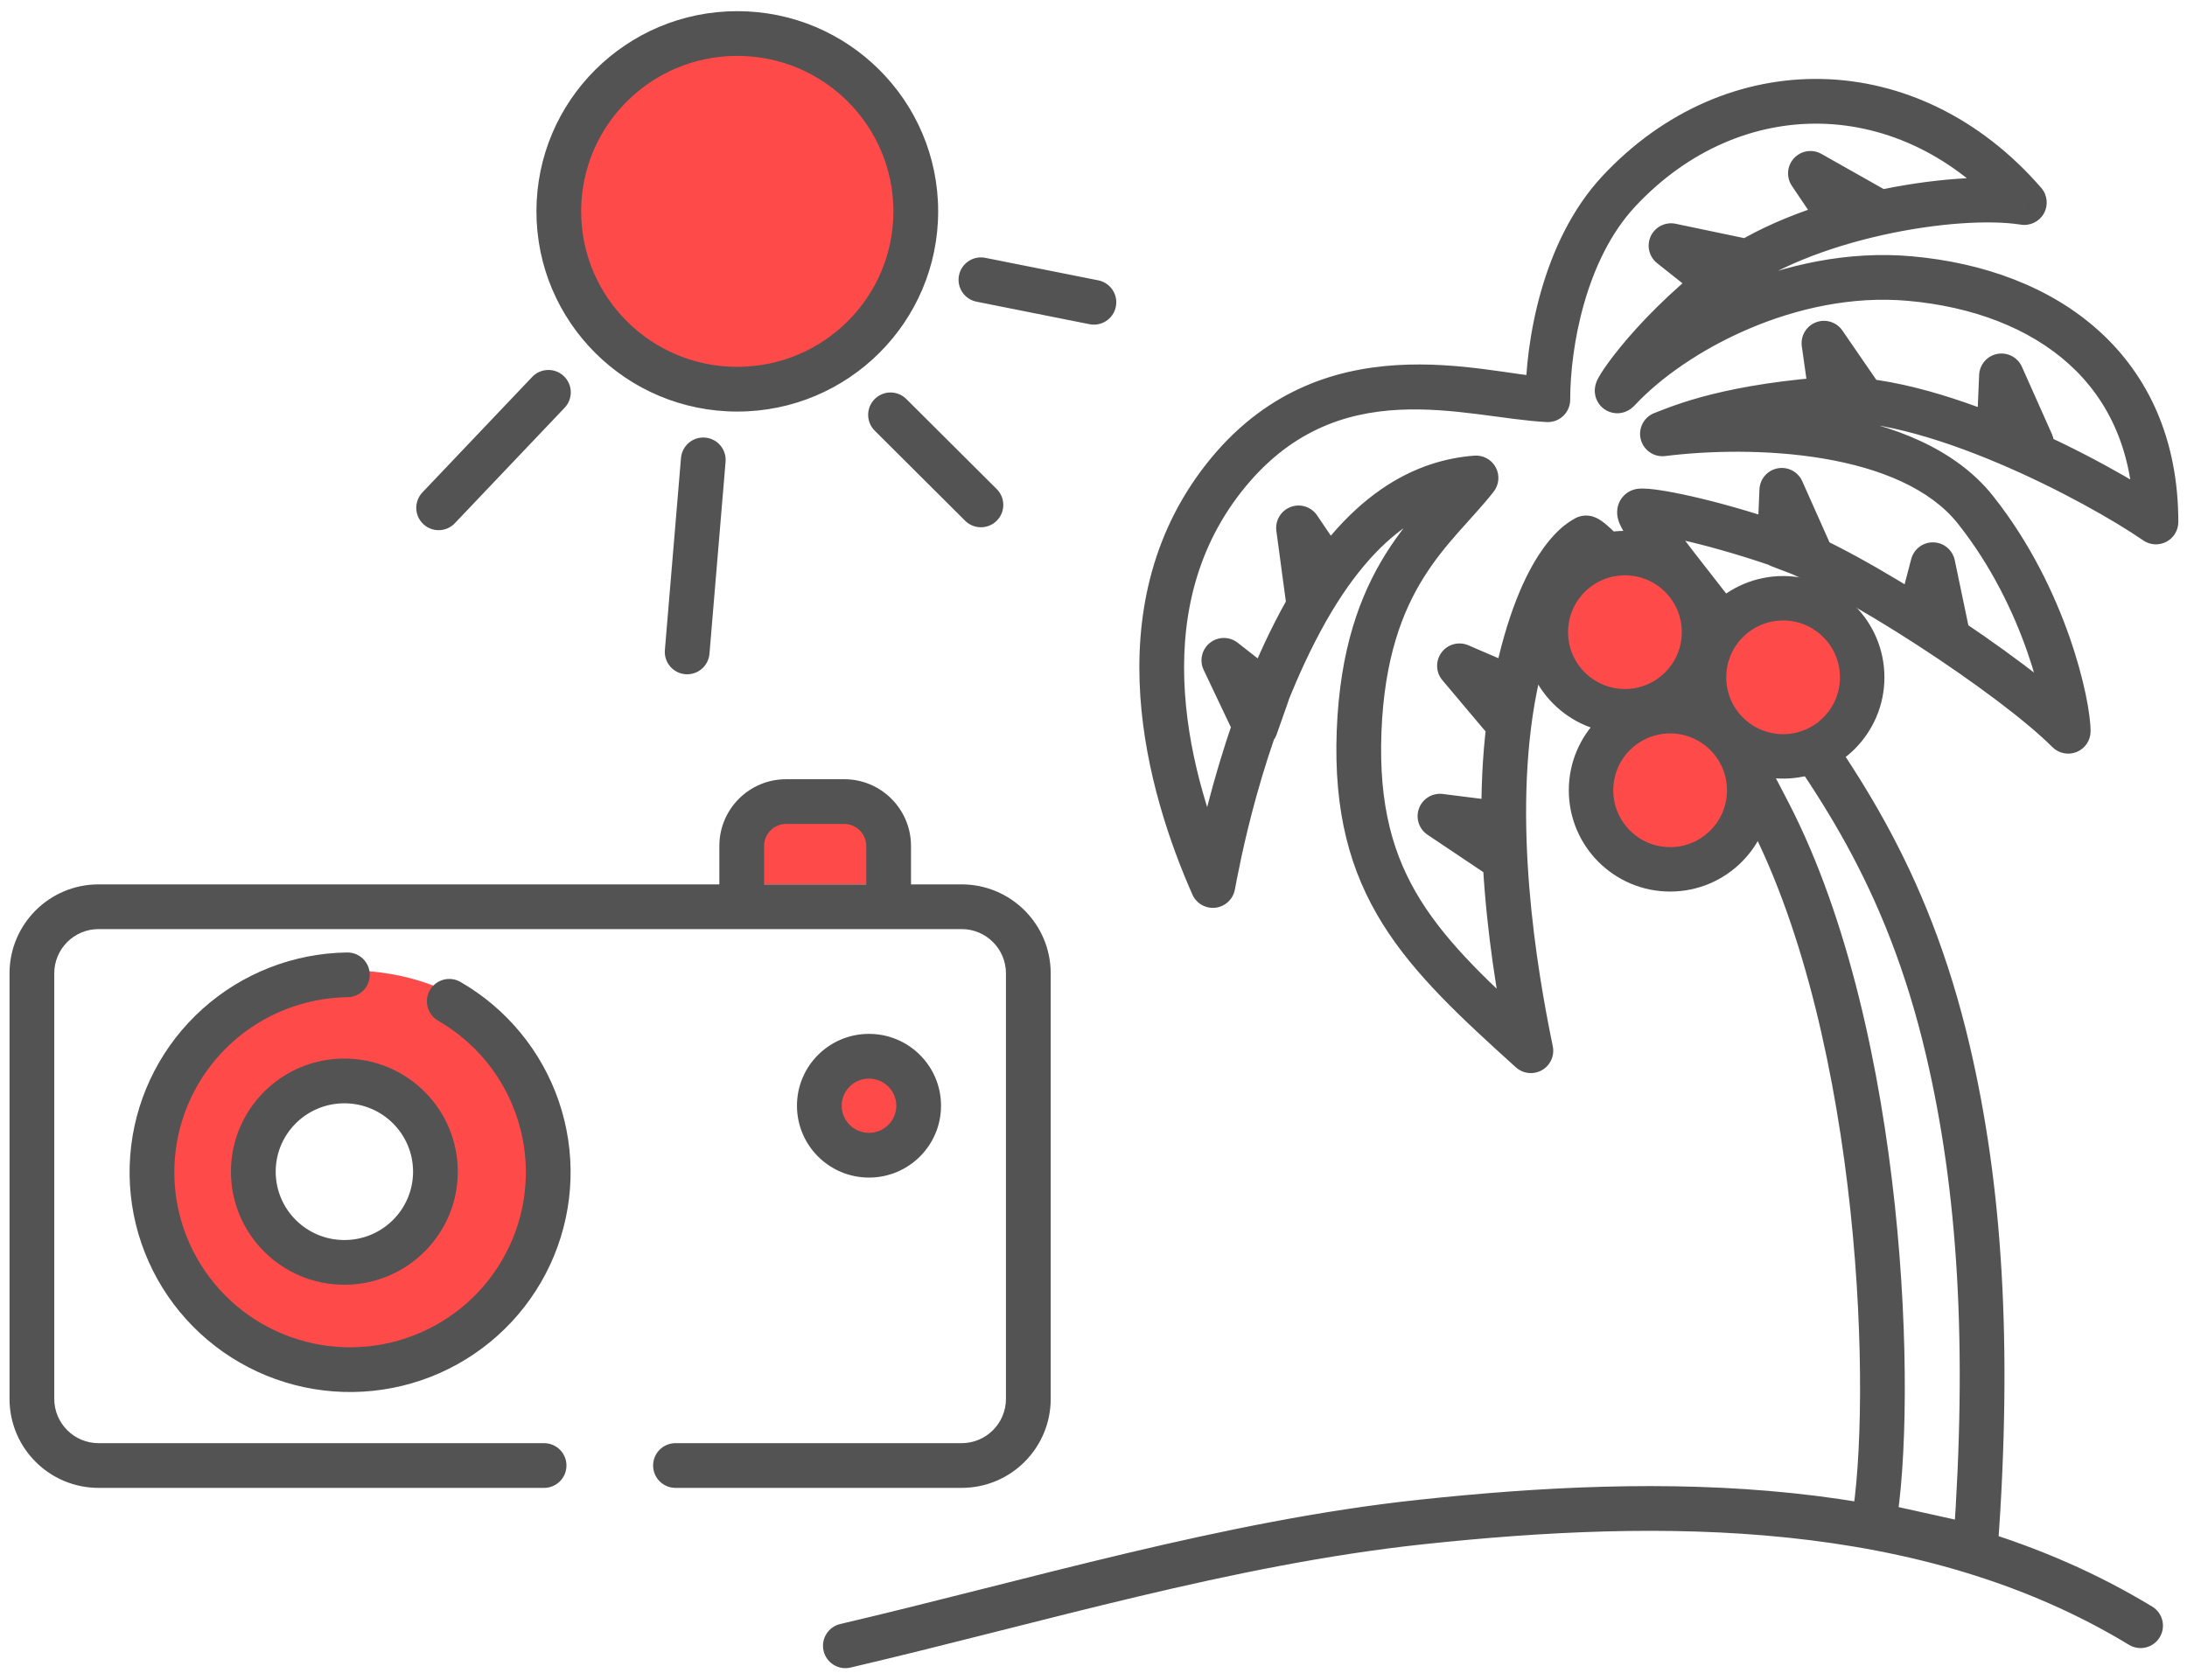
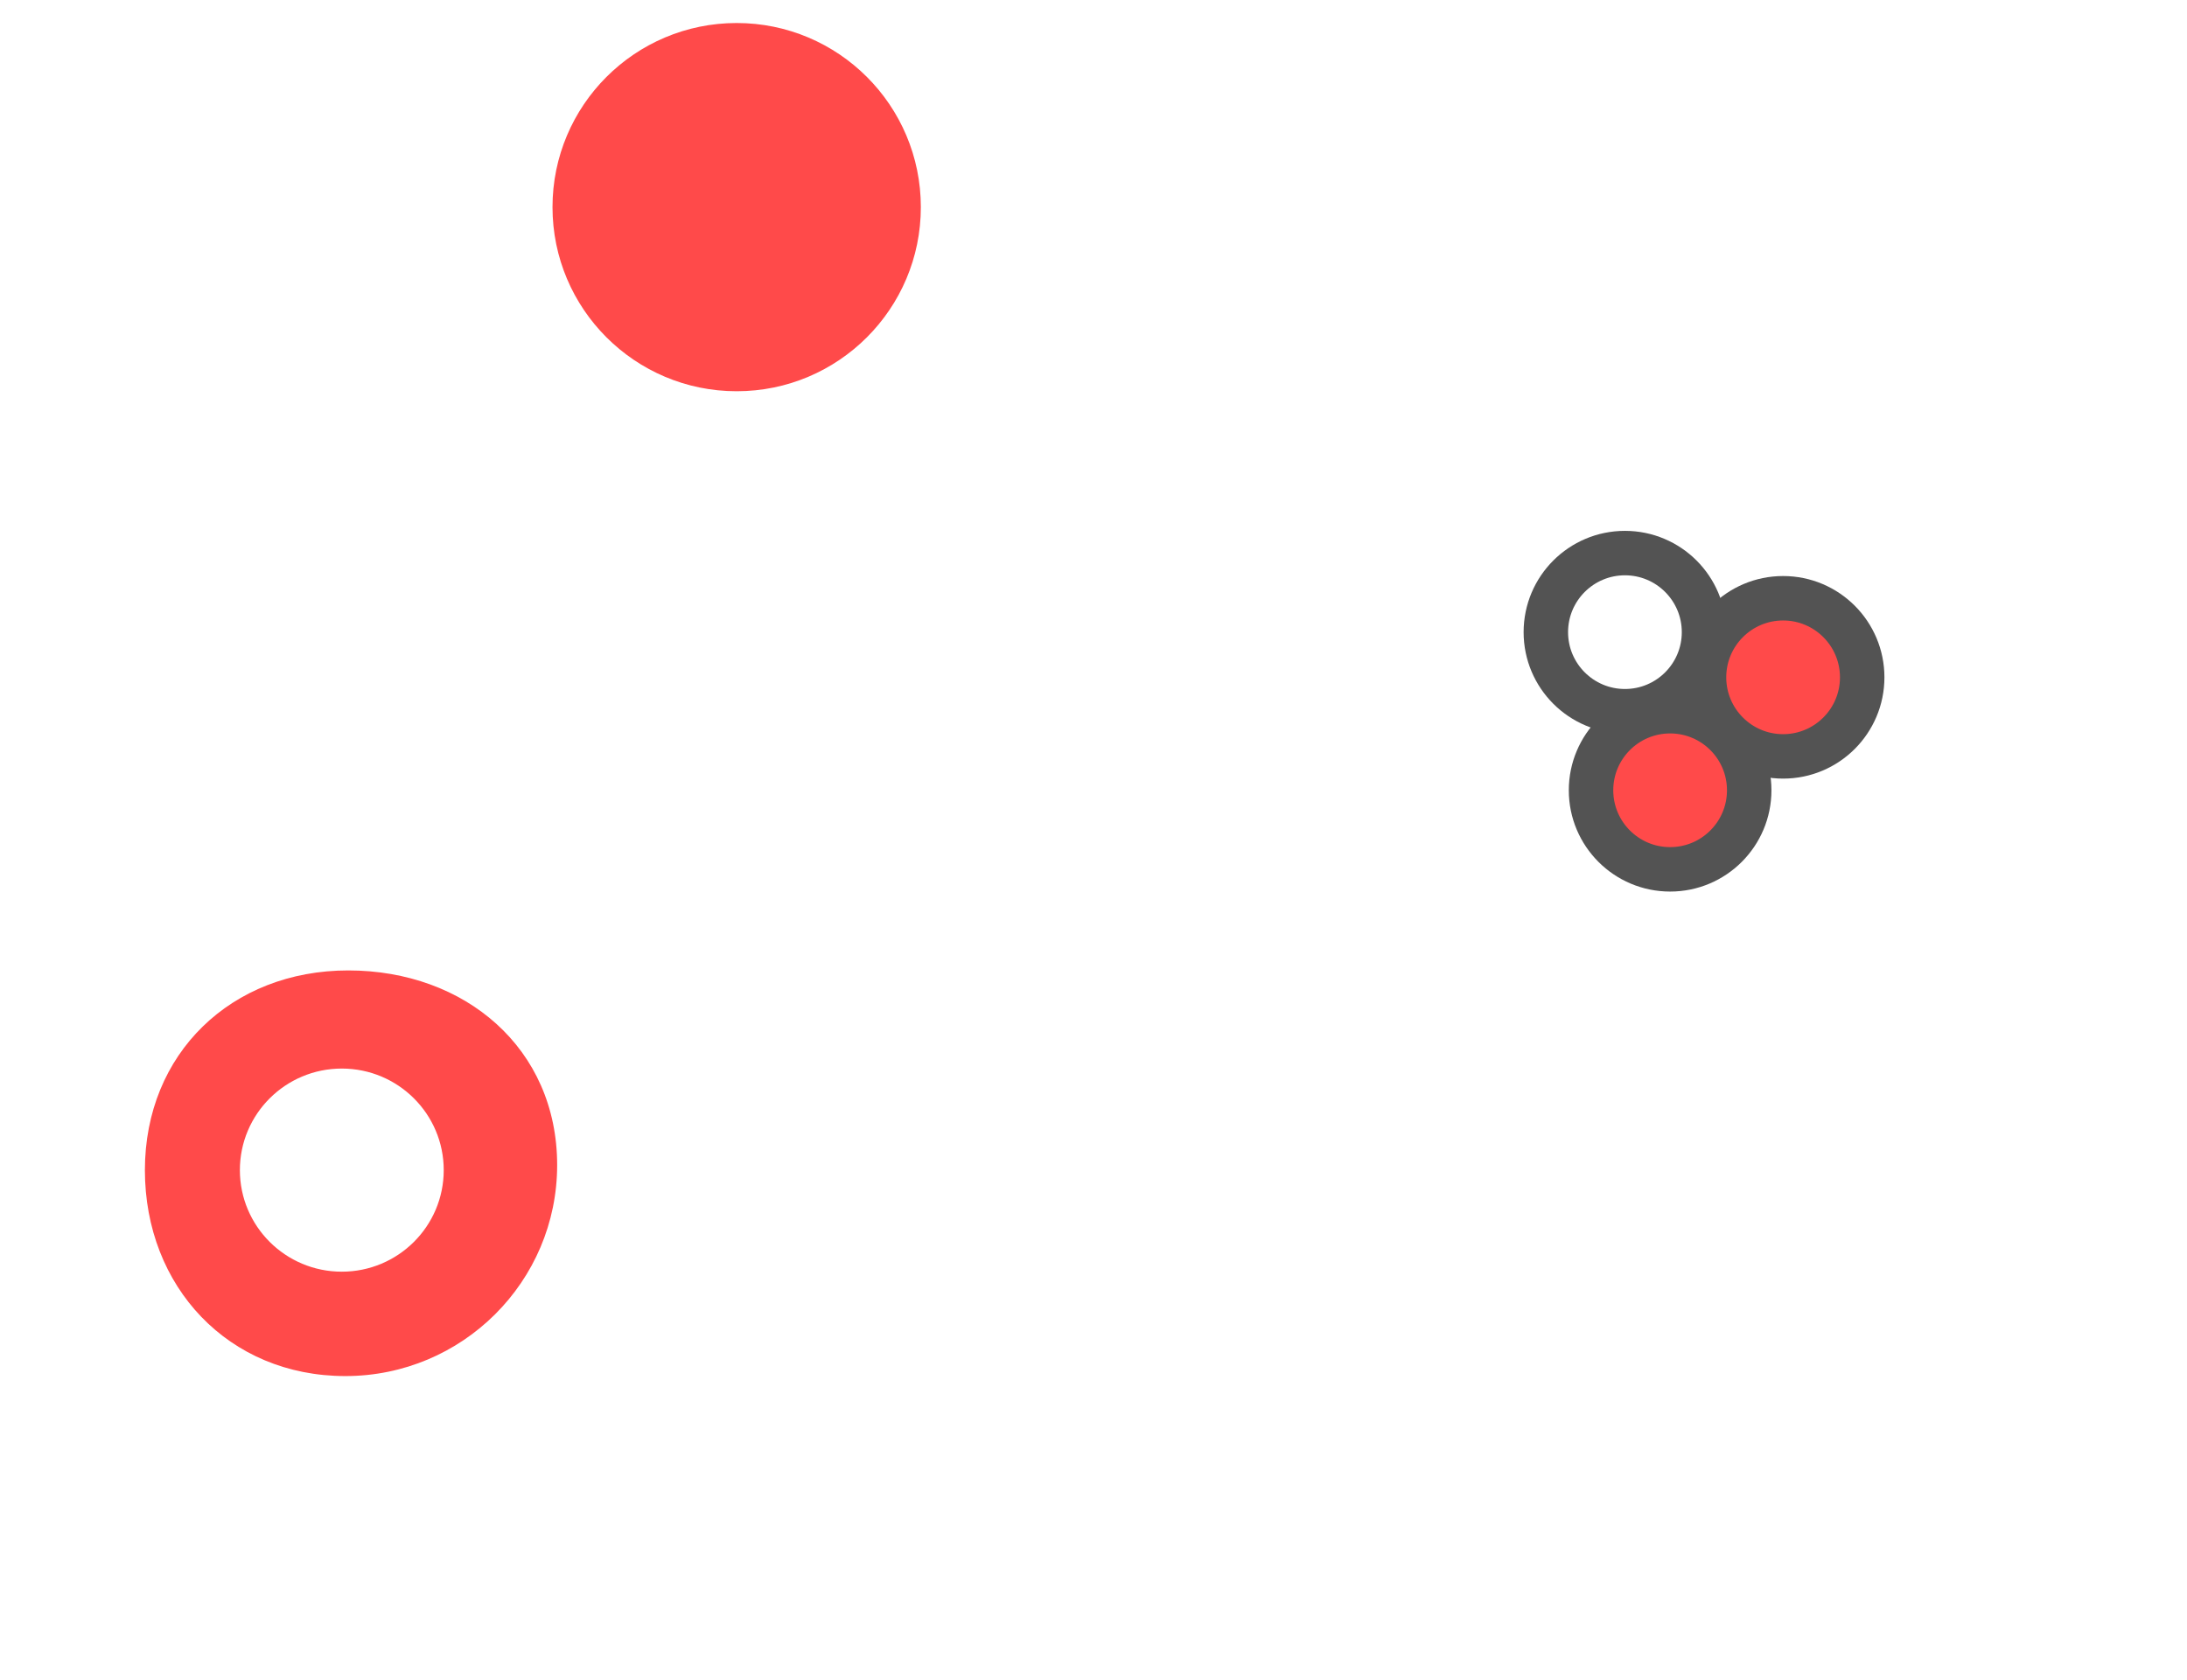
<svg xmlns="http://www.w3.org/2000/svg" width="95" height="73" viewBox="0 0 95 73" fill="none">
  <path d="M40 9C40 13.418 36.418 17 32 17C27.582 17 24 13.418 24 9C24 4.582 27.582 1 32 1C36.418 1 40 4.582 40 9Z" fill="#FF4A4A" />
  <path fill-rule="evenodd" clip-rule="evenodd" d="M15.003 59.792C20.083 59.792 24.202 55.687 24.202 50.623C24.202 45.559 20.209 42.166 15.128 42.166C10.047 42.166 6.294 45.779 6.294 50.843C6.294 55.907 9.922 59.792 15.003 59.792ZM14.847 55.256C17.293 55.256 19.275 53.28 19.275 50.843C19.275 48.406 17.293 46.43 14.847 46.43C12.402 46.43 10.42 48.406 10.42 50.843C10.42 53.28 12.402 55.256 14.847 55.256Z" fill="#FF4A4A" />
-   <path d="M32.321 34.829L37.94 35.053L38.666 38.422H31.886L32.321 34.829Z" fill="#FF4A4A" />
-   <path d="M39.635 47.852C39.635 48.919 38.768 49.783 37.698 49.783C36.628 49.783 35.76 48.919 35.76 47.852C35.76 46.786 36.628 45.921 37.698 45.921C38.768 45.921 39.635 46.786 39.635 47.852Z" fill="#FF4A4A" />
-   <path d="M24.527 17.717C24.896 17.328 24.881 16.713 24.492 16.343C24.103 15.973 23.488 15.989 23.118 16.378L24.527 17.717ZM18.35 21.395C17.98 21.784 17.995 22.399 18.384 22.769C18.773 23.139 19.389 23.123 19.758 22.734L18.35 21.395ZM31.518 20.063C31.562 19.529 31.165 19.059 30.631 19.014C30.096 18.969 29.626 19.366 29.581 19.901L31.518 20.063ZM28.881 28.246C28.837 28.78 29.234 29.25 29.768 29.295C30.303 29.34 30.773 28.943 30.818 28.408L28.881 28.246ZM39.369 17.337C38.989 16.959 38.374 16.959 37.995 17.34C37.616 17.72 37.617 18.335 37.998 18.714L39.369 17.337ZM41.924 22.627C42.304 23.006 42.919 23.005 43.298 22.625C43.677 22.245 43.676 21.629 43.296 21.25L41.924 22.627ZM42.8 11.203C42.273 11.098 41.762 11.44 41.657 11.966C41.552 12.492 41.893 13.004 42.42 13.109L42.8 11.203ZM47.328 14.087C47.854 14.192 48.366 13.851 48.471 13.324C48.576 12.798 48.234 12.286 47.708 12.181L47.328 14.087ZM29.342 62.707C28.805 62.707 28.37 63.142 28.37 63.678C28.37 64.215 28.805 64.65 29.342 64.65V62.707ZM23.634 64.65C24.171 64.65 24.606 64.215 24.606 63.678C24.606 63.142 24.171 62.707 23.634 62.707V64.65ZM20.001 42.666C19.536 42.398 18.941 42.558 18.674 43.023C18.406 43.488 18.565 44.082 19.03 44.35L20.001 42.666ZM23.355 48.168L22.435 48.482L22.435 48.482L23.355 48.168ZM23.169 54.194L24.068 54.564L24.068 54.564L23.169 54.194ZM19.051 58.611L19.484 59.481L19.484 59.481L19.051 58.611ZM13.034 59.235L13.279 58.295L13.279 58.295L13.034 59.235ZM6.663 49.901L7.628 50.019L7.628 50.019L6.663 49.901ZM15.103 43.329C15.64 43.321 16.069 42.88 16.062 42.344C16.055 41.807 15.614 41.378 15.077 41.386L15.103 43.329ZM61.751 66.131L61.854 67.097L61.854 67.097L61.751 66.131ZM36.5 70.565C35.977 70.688 35.653 71.21 35.775 71.733C35.898 72.255 36.42 72.58 36.943 72.458L36.5 70.565ZM92.48 71.469C92.939 71.748 93.536 71.601 93.815 71.142C94.093 70.683 93.947 70.086 93.488 69.808L92.48 71.469ZM76.502 29.382L77.285 28.806L77.285 28.806L76.502 29.382ZM84.617 45.655L83.671 45.877L83.671 45.877L84.617 45.655ZM85.814 67.22L85.604 68.169L86.702 68.412L86.783 67.29L85.814 67.22ZM81.382 66.239L80.425 66.07C80.334 66.582 80.664 67.075 81.172 67.188L81.382 66.239ZM76.847 35.352L77.711 34.908L77.711 34.908L76.847 35.352ZM68.88 23.387L69.224 24.296C69.602 24.153 69.852 23.791 69.852 23.387H68.88ZM66.499 45.655L65.847 46.376C66.159 46.658 66.617 46.707 66.981 46.499C67.346 46.29 67.536 45.87 67.45 45.459L66.499 45.655ZM59.038 31.775L60.008 31.812L59.038 31.775ZM64.117 20.767L64.882 21.365C65.119 21.062 65.155 20.647 64.973 20.308C64.791 19.968 64.426 19.768 64.042 19.798L64.117 20.767ZM56.496 26.989L57.352 27.448L57.352 27.448L56.496 26.989ZM52.685 38.476L51.796 38.869C51.968 39.257 52.37 39.488 52.792 39.442C53.213 39.395 53.555 39.081 53.638 38.666L52.685 38.476ZM67.236 17.368L67.187 18.339C67.453 18.352 67.712 18.256 67.905 18.073C68.098 17.889 68.207 17.635 68.207 17.368H67.236ZM70.309 8.322L69.598 7.66L69.598 7.66L70.309 8.322ZM87.935 8.801L87.782 9.761C88.186 9.825 88.586 9.63 88.784 9.273C88.982 8.916 88.936 8.473 88.669 8.164L87.935 8.801ZM70.309 16.938L71.02 17.601L71.02 17.601L70.309 16.938ZM82.956 12.104L82.87 13.071L82.87 13.071L82.956 12.104ZM93.651 22.681L93.099 23.481C93.396 23.686 93.782 23.709 94.102 23.542C94.422 23.374 94.623 23.042 94.623 22.681H93.651ZM72.215 18.852L71.906 17.931C71.433 18.089 71.156 18.581 71.267 19.068C71.378 19.555 71.84 19.878 72.336 19.816L72.215 18.852ZM85.814 22.155L85.052 22.758L85.052 22.758L85.814 22.155ZM89.84 31.775L89.151 32.461C89.429 32.739 89.847 32.823 90.211 32.673C90.575 32.523 90.812 32.169 90.812 31.775H89.84ZM65.588 29.872L66.556 29.952C66.591 29.536 66.355 29.145 65.972 28.98L65.588 29.872ZM63.398 28.93L63.782 28.038C63.368 27.86 62.886 27.989 62.618 28.351C62.349 28.713 62.365 29.212 62.655 29.556L63.398 28.93ZM65.463 31.381L64.72 32.007C64.974 32.308 65.383 32.426 65.758 32.306C66.133 32.187 66.399 31.853 66.431 31.461L65.463 31.381ZM83.355 26.852L82.415 26.607C82.31 27.01 82.474 27.436 82.822 27.665L83.355 26.852ZM83.96 24.538L84.911 24.339C84.819 23.897 84.435 23.577 83.984 23.566C83.533 23.555 83.134 23.855 83.02 24.292L83.96 24.538ZM84.617 27.68L84.084 28.492C84.412 28.708 84.839 28.704 85.164 28.483C85.489 28.262 85.648 27.866 85.568 27.481L84.617 27.68ZM77.298 23.695L76.327 23.654C76.309 24.071 76.56 24.453 76.95 24.603L77.298 23.695ZM77.399 21.304L78.287 20.909C78.103 20.497 77.66 20.265 77.217 20.35C76.774 20.434 76.447 20.812 76.428 21.263L77.399 21.304ZM78.705 24.234L78.358 25.142C78.725 25.282 79.14 25.188 79.41 24.903C79.681 24.618 79.753 24.198 79.593 23.839L78.705 24.234ZM86.84 18.724L85.869 18.683C85.852 19.1 86.103 19.482 86.493 19.631L86.84 18.724ZM86.942 16.333L87.829 15.937C87.645 15.525 87.202 15.294 86.759 15.378C86.316 15.463 85.99 15.841 85.971 16.292L86.942 16.333ZM88.248 19.263L87.9 20.17C88.267 20.311 88.683 20.217 88.953 19.931C89.223 19.646 89.295 19.226 89.135 18.867L88.248 19.263ZM79.565 17.282L78.603 17.418C78.661 17.832 78.978 18.162 79.39 18.238L79.565 17.282ZM79.23 14.912L80.031 14.362C79.775 13.99 79.298 13.843 78.877 14.007C78.457 14.171 78.205 14.602 78.268 15.048L79.23 14.912ZM81.047 17.554L80.871 18.509C81.258 18.58 81.649 18.412 81.862 18.082C82.076 17.753 82.07 17.327 81.847 17.003L81.047 17.554ZM79.978 9.516L79.171 10.058C79.406 10.406 79.837 10.565 80.241 10.451L79.978 9.516ZM78.643 7.534L79.121 6.688C78.728 6.466 78.235 6.543 77.929 6.874C77.623 7.205 77.585 7.703 77.837 8.076L78.643 7.534ZM81.428 9.107L81.691 10.043C82.069 9.937 82.346 9.613 82.393 9.224C82.44 8.834 82.248 8.454 81.906 8.261L81.428 9.107ZM74.456 12.159L73.851 12.919C74.18 13.181 74.639 13.201 74.99 12.97L74.456 12.159ZM72.587 10.674L72.786 9.723C72.345 9.631 71.899 9.854 71.707 10.261C71.516 10.669 71.63 11.155 71.983 11.435L72.587 10.674ZM75.716 11.329L76.25 12.141C76.578 11.925 76.743 11.533 76.67 11.148C76.597 10.762 76.299 10.459 75.915 10.378L75.716 11.329ZM57.747 24.916L58.521 25.503C58.773 25.171 58.785 24.715 58.551 24.371L57.747 24.916ZM56.406 22.938L57.211 22.392C56.958 22.019 56.481 21.869 56.06 22.03C55.639 22.191 55.383 22.62 55.443 23.067L56.406 22.938ZM56.834 26.119L55.871 26.249C55.923 26.639 56.206 26.959 56.586 27.059C56.967 27.16 57.37 27.02 57.608 26.707L56.834 26.119ZM55.041 30.163L55.958 30.486C56.096 30.093 55.969 29.655 55.641 29.398L55.041 30.163ZM53.163 28.692L53.762 27.927C53.407 27.649 52.908 27.652 52.556 27.933C52.204 28.215 52.092 28.702 52.285 29.109L53.163 28.692ZM54.538 31.59L53.661 32.007C53.829 32.362 54.196 32.581 54.589 32.561C54.982 32.54 55.324 32.284 55.455 31.913L54.538 31.59ZM64.913 35.761L65.866 35.571C65.785 35.161 65.45 34.849 65.035 34.797L64.913 35.761ZM62.55 35.463L62.671 34.499C62.224 34.443 61.798 34.701 61.64 35.123C61.482 35.545 61.635 36.02 62.009 36.27L62.55 35.463ZM65.208 37.245L64.667 38.052C64.994 38.271 65.42 38.272 65.748 38.053C66.075 37.835 66.238 37.441 66.161 37.056L65.208 37.245ZM23.118 16.378L18.35 21.395L19.758 22.734L24.527 17.717L23.118 16.378ZM29.581 19.901L28.881 28.246L30.818 28.408L31.518 20.063L29.581 19.901ZM37.998 18.714L41.924 22.627L43.296 21.25L39.369 17.337L37.998 18.714ZM42.42 13.109L47.328 14.087L47.708 12.181L42.8 11.203L42.42 13.109ZM38.808 9.184C38.808 12.912 35.775 15.94 32.027 15.94V17.883C36.843 17.883 40.752 13.992 40.752 9.184H38.808ZM32.027 15.94C28.279 15.94 25.245 12.912 25.245 9.184H23.302C23.302 13.992 27.211 17.883 32.027 17.883V15.94ZM25.245 9.184C25.245 5.456 28.279 2.428 32.027 2.428V0.485C27.211 0.485 23.302 4.377 23.302 9.184H25.245ZM32.027 2.428C35.775 2.428 38.808 5.456 38.808 9.184H40.752C40.752 4.377 36.843 0.485 32.027 0.485V2.428ZM29.342 64.65H41.773V62.707H29.342V64.65ZM45.641 60.782V42.294H43.697V60.782H45.641ZM0.414 42.294V60.782H2.357V42.294H0.414ZM4.282 64.65H23.634V62.707H4.282V64.65ZM41.773 38.427H38.601V40.37H41.773V38.427ZM39.573 39.398V36.76H37.629V39.398H39.573ZM36.671 33.858H34.149V35.801H36.671V33.858ZM38.601 38.427H32.219V40.37H38.601V38.427ZM32.219 38.427H4.282V40.37H32.219V38.427ZM31.247 36.76V39.398H33.191V36.76H31.247ZM34.149 33.858C32.546 33.858 31.247 35.157 31.247 36.76H33.191C33.191 36.23 33.62 35.801 34.149 35.801V33.858ZM0.414 60.782C0.414 62.919 2.146 64.65 4.282 64.65V62.707C3.219 62.707 2.357 61.845 2.357 60.782H0.414ZM2.357 42.294C2.357 41.232 3.219 40.37 4.282 40.37V38.427C2.146 38.427 0.414 40.158 0.414 42.294H2.357ZM39.573 36.76C39.573 35.157 38.273 33.858 36.671 33.858V35.801C37.2 35.801 37.629 36.23 37.629 36.76H39.573ZM45.641 42.294C45.641 40.158 43.909 38.427 41.773 38.427V40.37C42.836 40.37 43.697 41.232 43.697 42.294H45.641ZM41.773 64.65C43.909 64.65 45.641 62.919 45.641 60.782H43.697C43.697 61.845 42.836 62.707 41.773 62.707V64.65ZM17.943 50.91C17.943 52.548 16.61 53.881 14.959 53.881V55.824C17.677 55.824 19.886 53.627 19.886 50.91H17.943ZM14.959 53.881C13.308 53.881 11.976 52.548 11.976 50.91H10.032C10.032 53.627 12.241 55.824 14.959 55.824V53.881ZM11.976 50.91C11.976 49.273 13.308 47.94 14.959 47.94V45.996C12.241 45.996 10.032 48.193 10.032 50.91H11.976ZM14.959 47.94C16.61 47.94 17.943 49.273 17.943 50.91H19.886C19.886 48.193 17.677 45.996 14.959 45.996V47.94ZM38.934 48.045C38.934 48.693 38.406 49.224 37.748 49.224V51.167C39.473 51.167 40.877 49.773 40.877 48.045H38.934ZM37.748 49.224C37.09 49.224 36.562 48.693 36.562 48.045H34.619C34.619 49.773 36.023 51.167 37.748 51.167V49.224ZM36.562 48.045C36.562 47.398 37.09 46.867 37.748 46.867V44.923C36.023 44.923 34.619 46.318 34.619 48.045H36.562ZM37.748 46.867C38.406 46.867 38.934 47.398 38.934 48.045H40.877C40.877 46.318 39.473 44.923 37.748 44.923V46.867ZM19.03 44.35C20.63 45.272 21.84 46.74 22.435 48.482L24.274 47.853C23.526 45.665 22.007 43.822 20.001 42.666L19.03 44.35ZM22.435 48.482C23.031 50.224 22.972 52.122 22.271 53.824L24.068 54.564C24.949 52.426 25.022 50.041 24.274 47.853L22.435 48.482ZM22.271 53.824C21.569 55.526 20.272 56.918 18.618 57.741L19.484 59.481C21.558 58.449 23.186 56.703 24.068 54.564L22.271 53.824ZM18.618 57.741C16.965 58.563 15.067 58.76 13.279 58.295L12.79 60.176C15.032 60.759 17.41 60.512 19.484 59.481L18.618 57.741ZM13.279 58.295C11.49 57.83 9.932 56.734 8.894 55.212L7.288 56.308C8.593 58.219 10.547 59.593 12.79 60.176L13.279 58.295ZM8.894 55.212C7.855 53.69 7.405 51.845 7.628 50.019L5.699 49.783C5.419 52.079 5.984 54.397 7.288 56.308L8.894 55.212ZM7.628 50.019C7.85 48.192 8.73 46.507 10.104 45.277L8.808 43.829C7.083 45.373 5.978 47.488 5.699 49.783L7.628 50.019ZM10.104 45.277C11.479 44.046 13.255 43.354 15.103 43.329L15.077 41.386C12.76 41.417 10.533 42.285 8.808 43.829L10.104 45.277ZM61.648 65.165C53.152 66.072 44.613 68.667 36.5 70.565L36.943 72.458C45.229 70.519 53.517 67.987 61.854 67.097L61.648 65.165ZM93.488 69.808C83.853 63.962 72.037 64.055 61.648 65.165L61.854 67.097C72.188 65.994 83.433 65.98 92.48 71.469L93.488 69.808ZM71.161 21.236C70.965 21.257 70.698 21.343 70.491 21.587C70.295 21.816 70.252 22.068 70.247 22.217C70.237 22.477 70.327 22.691 70.359 22.767C70.446 22.97 70.588 23.197 70.727 23.405C71.022 23.845 71.475 24.446 72 25.125C73.067 26.505 74.473 28.264 75.719 29.958L77.285 28.806C76.02 27.088 74.577 25.281 73.538 23.936C73.01 23.253 72.595 22.701 72.342 22.324C72.281 22.232 72.233 22.156 72.198 22.097C72.18 22.068 72.168 22.045 72.159 22.027C72.149 22.009 72.146 22.002 72.146 22.003C72.147 22.004 72.149 22.008 72.152 22.017C72.155 22.025 72.159 22.039 72.165 22.058C72.172 22.087 72.193 22.172 72.189 22.29C72.184 22.409 72.15 22.636 71.969 22.849C71.775 23.075 71.53 23.151 71.363 23.169L71.161 21.236ZM75.719 29.958C78.843 34.203 81.921 38.403 83.671 45.877L85.563 45.434C83.719 37.556 80.438 33.091 77.285 28.806L75.719 29.958ZM86.024 66.272L81.592 65.29L81.172 67.188L85.604 68.169L86.024 66.272ZM82.339 66.407C82.823 63.657 82.937 58.276 82.311 52.384C81.683 46.488 80.301 39.943 77.711 34.908L75.983 35.797C78.414 40.523 79.761 46.795 80.378 52.59C80.995 58.387 80.866 63.568 80.425 66.07L82.339 66.407ZM77.711 34.908C75.181 29.99 73.16 26.891 71.755 25.037C71.053 24.111 70.497 23.485 70.1 23.095C69.906 22.904 69.729 22.749 69.577 22.642C69.518 22.6 69.388 22.511 69.225 22.456C69.175 22.439 68.915 22.348 68.601 22.446C68.408 22.506 68.204 22.636 68.064 22.854C67.934 23.057 67.909 23.259 67.909 23.387H69.852C69.852 23.508 69.828 23.704 69.7 23.903C69.563 24.117 69.364 24.244 69.176 24.302C68.874 24.396 68.631 24.307 68.604 24.298C68.486 24.258 68.425 24.207 68.456 24.23C68.485 24.25 68.577 24.323 68.738 24.481C69.05 24.788 69.544 25.337 70.206 26.211C71.528 27.955 73.491 30.953 75.983 35.797L77.711 34.908ZM64.853 29.671C63.668 35.623 64.853 42.494 65.547 45.852L67.45 45.459C66.759 42.116 65.657 35.585 66.759 30.05L64.853 29.671ZM67.151 44.934C64.748 42.762 62.927 41.069 61.709 39.116C60.522 37.214 59.885 35.018 60.008 31.812L58.066 31.738C57.93 35.281 58.642 37.871 60.06 40.145C61.447 42.368 63.486 44.241 65.847 46.376L67.151 44.934ZM60.008 31.812C60.132 28.597 60.919 26.57 61.843 25.093C62.312 24.343 62.828 23.715 63.351 23.123C63.854 22.552 64.422 21.953 64.882 21.365L63.351 20.168C62.938 20.697 62.466 21.188 61.894 21.837C61.341 22.463 60.746 23.183 60.196 24.062C59.081 25.844 58.203 28.204 58.066 31.738L60.008 31.812ZM64.042 19.798C62.864 19.889 61.454 20.247 59.978 21.273C58.51 22.293 57.028 23.939 55.64 26.53L57.352 27.448C58.632 25.061 59.927 23.675 61.087 22.869C62.239 22.068 63.305 21.804 64.191 21.735L64.042 19.798ZM55.64 26.53C52.893 31.655 51.886 37.51 51.732 38.286L53.638 38.666C53.801 37.847 54.764 32.278 57.352 27.448L55.64 26.53ZM53.574 38.083C52.646 35.987 51.673 33.123 51.472 30.113C51.272 27.114 51.84 24.023 53.925 21.367L52.397 20.166C49.935 23.302 49.311 26.912 49.533 30.242C49.755 33.562 50.818 36.657 51.796 38.869L53.574 38.083ZM53.925 21.367C58.069 16.089 63.607 18.159 67.187 18.339L67.284 16.398C64.512 16.259 57.347 13.862 52.397 20.166L53.925 21.367ZM68.207 17.368C68.207 15.072 68.886 11.278 71.021 8.984L69.598 7.66C66.969 10.485 66.264 14.879 66.264 17.368H68.207ZM88.087 7.841C86.411 7.575 83.866 7.755 81.339 8.319C78.81 8.884 76.136 9.871 74.259 11.338L75.456 12.869C77.009 11.655 79.365 10.752 81.763 10.216C84.162 9.68 86.441 9.548 87.782 9.761L88.087 7.841ZM74.259 11.338C72.481 12.727 71.193 14.095 70.394 15.072C69.997 15.558 69.711 15.958 69.544 16.226C69.501 16.294 69.462 16.361 69.428 16.424C69.406 16.467 69.349 16.573 69.314 16.699C69.303 16.736 69.287 16.801 69.279 16.883C69.273 16.947 69.261 17.123 69.339 17.328C69.439 17.59 69.675 17.852 70.04 17.933C70.322 17.996 70.544 17.916 70.62 17.885C70.784 17.819 70.893 17.721 70.915 17.702C70.959 17.665 70.995 17.628 71.02 17.601L69.599 16.275C69.599 16.275 69.614 16.259 69.639 16.236C69.644 16.233 69.739 16.145 69.893 16.083C69.964 16.054 70.182 15.974 70.461 16.036C70.822 16.116 71.056 16.377 71.155 16.635C71.232 16.837 71.219 17.008 71.214 17.066C71.207 17.142 71.192 17.2 71.184 17.228C71.158 17.319 71.126 17.37 71.143 17.338C71.15 17.326 71.165 17.3 71.192 17.256C71.304 17.076 71.537 16.744 71.899 16.302C72.617 15.424 73.804 14.16 75.456 12.869L74.259 11.338ZM71.02 17.601C73.236 15.226 78.057 12.644 82.87 13.071L83.041 11.136C77.528 10.646 72.147 13.544 69.599 16.275L71.02 17.601ZM94.203 21.882C92.874 20.963 90.332 19.508 87.538 18.328C84.78 17.163 81.601 16.188 79.064 16.4L79.226 18.337C81.261 18.166 84.065 18.97 86.782 20.118C89.463 21.251 91.887 22.644 93.099 23.481L94.203 21.882ZM79.064 16.4C76.721 16.596 75.048 16.937 73.885 17.257C72.773 17.563 72.01 17.896 71.906 17.931L72.523 19.774C72.896 19.649 73.311 19.431 74.401 19.131C75.441 18.845 76.995 18.523 79.226 18.337L79.064 16.4ZM72.336 19.816C74.171 19.586 76.756 19.511 79.206 19.925C81.686 20.344 83.841 21.231 85.052 22.758L86.575 21.551C84.917 19.46 82.178 18.456 79.529 18.009C76.85 17.556 74.069 17.64 72.094 17.888L72.336 19.816ZM85.052 22.758C86.506 24.591 87.466 26.614 88.062 28.32C88.668 30.053 88.868 31.372 88.868 31.775H90.812C90.812 31.061 90.536 29.508 89.897 27.679C89.249 25.824 88.196 23.595 86.575 21.551L85.052 22.758ZM90.529 31.09C89.262 29.817 86.822 28.008 84.346 26.401C81.877 24.8 79.23 23.307 77.53 22.728L76.904 24.568C78.356 25.062 80.829 26.436 83.288 28.032C85.741 29.622 88.037 31.34 89.151 32.461L90.529 31.09ZM82.87 13.071C85.684 13.321 88.139 14.251 89.876 15.822C91.591 17.375 92.679 19.619 92.679 22.681H94.623C94.623 19.109 93.33 16.328 91.18 14.382C89.052 12.455 86.159 11.412 83.041 11.136L82.87 13.071ZM71.021 8.984C73.331 6.502 76.231 5.312 79.098 5.375C81.965 5.439 84.876 6.756 87.2 9.438L88.669 8.164C86.014 5.102 82.599 3.509 79.141 3.432C75.684 3.356 72.261 4.799 69.598 7.66L71.021 8.984ZM77.53 22.728C75.922 22.181 74.515 21.798 73.442 21.557C72.906 21.436 72.447 21.35 72.085 21.296C71.761 21.248 71.414 21.21 71.161 21.236L71.363 23.169C71.339 23.172 71.456 23.168 71.8 23.218C72.104 23.264 72.514 23.34 73.016 23.453C74.018 23.678 75.359 24.042 76.904 24.568L77.53 22.728ZM66.759 30.05C67.313 27.268 68.041 25.785 68.57 25.024C68.833 24.646 69.046 24.446 69.165 24.352C69.225 24.304 69.263 24.281 69.274 24.275C69.279 24.272 69.278 24.273 69.27 24.277C69.266 24.279 69.26 24.282 69.252 24.285C69.249 24.286 69.244 24.288 69.239 24.29C69.237 24.291 69.235 24.292 69.232 24.293C69.231 24.294 69.229 24.294 69.228 24.295C69.227 24.295 69.226 24.295 69.226 24.295C69.225 24.296 69.224 24.296 68.88 23.387C68.537 22.478 68.535 22.479 68.534 22.479C68.534 22.479 68.533 22.48 68.532 22.48C68.531 22.48 68.529 22.481 68.528 22.482C68.525 22.483 68.521 22.484 68.518 22.485C68.511 22.488 68.504 22.491 68.497 22.494C68.482 22.5 68.465 22.508 68.446 22.517C68.409 22.534 68.366 22.556 68.316 22.584C68.217 22.641 68.095 22.72 67.956 22.83C67.677 23.052 67.337 23.394 66.974 23.916C66.251 24.956 65.442 26.71 64.853 29.671L66.759 30.05ZM65.972 28.98L63.782 28.038L63.014 29.823L65.204 30.765L65.972 28.98ZM62.655 29.556L64.72 32.007L66.206 30.755L64.141 28.304L62.655 29.556ZM66.431 31.461L66.556 29.952L64.619 29.792L64.495 31.301L66.431 31.461ZM84.296 27.098L84.9 24.783L83.02 24.292L82.415 26.607L84.296 27.098ZM83.009 24.736L83.665 27.878L85.568 27.481L84.911 24.339L83.009 24.736ZM85.15 26.867L83.888 26.04L82.822 27.665L84.084 28.492L85.15 26.867ZM78.269 23.736L78.37 21.345L76.428 21.263L76.327 23.654L78.269 23.736ZM76.512 21.7L77.818 24.63L79.593 23.839L78.287 20.909L76.512 21.7ZM79.053 23.327L77.645 22.788L76.95 24.603L78.358 25.142L79.053 23.327ZM87.811 18.765L87.912 16.374L85.971 16.292L85.869 18.683L87.811 18.765ZM86.054 16.728L87.36 19.659L89.135 18.867L87.829 15.937L86.054 16.728ZM88.595 18.356L87.188 17.816L86.493 19.631L87.9 20.17L88.595 18.356ZM80.527 17.146L80.192 14.776L78.268 15.048L78.603 17.418L80.527 17.146ZM78.43 15.463L80.246 18.104L81.847 17.003L80.031 14.362L78.43 15.463ZM81.222 16.598L79.74 16.326L79.39 18.238L80.871 18.509L81.222 16.598ZM80.784 8.973L79.449 6.991L77.837 8.076L79.171 10.058L80.784 8.973ZM78.165 8.38L80.95 9.953L81.906 8.261L79.121 6.688L78.165 8.38ZM81.165 8.172L79.714 8.58L80.241 10.451L81.691 10.043L81.165 8.172ZM75.06 11.398L73.192 9.913L71.983 11.435L73.851 12.919L75.06 11.398ZM72.388 11.625L75.516 12.28L75.915 10.378L72.786 9.723L72.388 11.625ZM75.181 10.518L73.921 11.347L74.99 12.97L76.25 12.141L75.181 10.518ZM58.551 24.371L57.211 22.392L55.602 23.483L56.943 25.461L58.551 24.371ZM55.443 23.067L55.871 26.249L57.797 25.99L57.369 22.808L55.443 23.067ZM57.608 26.707L58.521 25.503L56.973 24.328L56.06 25.532L57.608 26.707ZM55.641 29.398L53.762 27.927L52.564 29.457L54.442 30.928L55.641 29.398ZM52.285 29.109L53.661 32.007L55.416 31.174L54.041 28.275L52.285 29.109ZM55.455 31.913L55.958 30.486L54.125 29.84L53.622 31.267L55.455 31.913ZM65.035 34.797L62.671 34.499L62.429 36.428L64.792 36.725L65.035 34.797ZM62.009 36.27L64.667 38.052L65.749 36.438L63.091 34.656L62.009 36.27ZM66.161 37.056L65.866 35.571L63.96 35.95L64.255 37.434L66.161 37.056ZM83.671 45.877C85.035 51.704 85.478 58.385 84.844 67.15L86.783 67.29C87.426 58.388 86.983 51.502 85.563 45.434L83.671 45.877Z" fill="#535353" />
-   <path d="M74.02 27.468C74.02 29.365 72.482 30.903 70.585 30.903C68.688 30.903 67.149 29.365 67.149 27.468C67.149 25.57 68.688 24.032 70.585 24.032C72.482 24.032 74.02 25.57 74.02 27.468Z" fill="#FF4A4A" />
  <path d="M80.891 29.431C80.891 31.328 79.353 32.866 77.456 32.866C75.558 32.866 74.02 31.328 74.02 29.431C74.02 27.533 75.558 25.995 77.456 25.995C79.353 25.995 80.891 27.533 80.891 29.431Z" fill="#FF4A4A" />
  <path d="M75.983 34.339C75.983 36.236 74.445 37.774 72.548 37.774C70.651 37.774 69.112 36.236 69.112 34.339C69.112 32.441 70.651 30.903 72.548 30.903C74.445 30.903 75.983 32.441 75.983 34.339Z" fill="#FF4A4A" />
  <path d="M74.02 27.468C74.02 29.365 72.482 30.903 70.585 30.903C68.688 30.903 67.149 29.365 67.149 27.468C67.149 25.57 68.688 24.032 70.585 24.032C72.482 24.032 74.02 25.57 74.02 27.468Z" stroke="#535353" stroke-width="1.931" />
  <path d="M80.891 29.431C80.891 31.328 79.353 32.866 77.456 32.866C75.559 32.866 74.02 31.328 74.02 29.431C74.02 27.533 75.559 25.995 77.456 25.995C79.353 25.995 80.891 27.533 80.891 29.431Z" stroke="#535353" stroke-width="1.931" />
  <path d="M75.983 34.339C75.983 36.236 74.445 37.774 72.548 37.774C70.65 37.774 69.112 36.236 69.112 34.339C69.112 32.441 70.65 30.903 72.548 30.903C74.445 30.903 75.983 32.441 75.983 34.339Z" stroke="#535353" stroke-width="1.931" />
</svg>